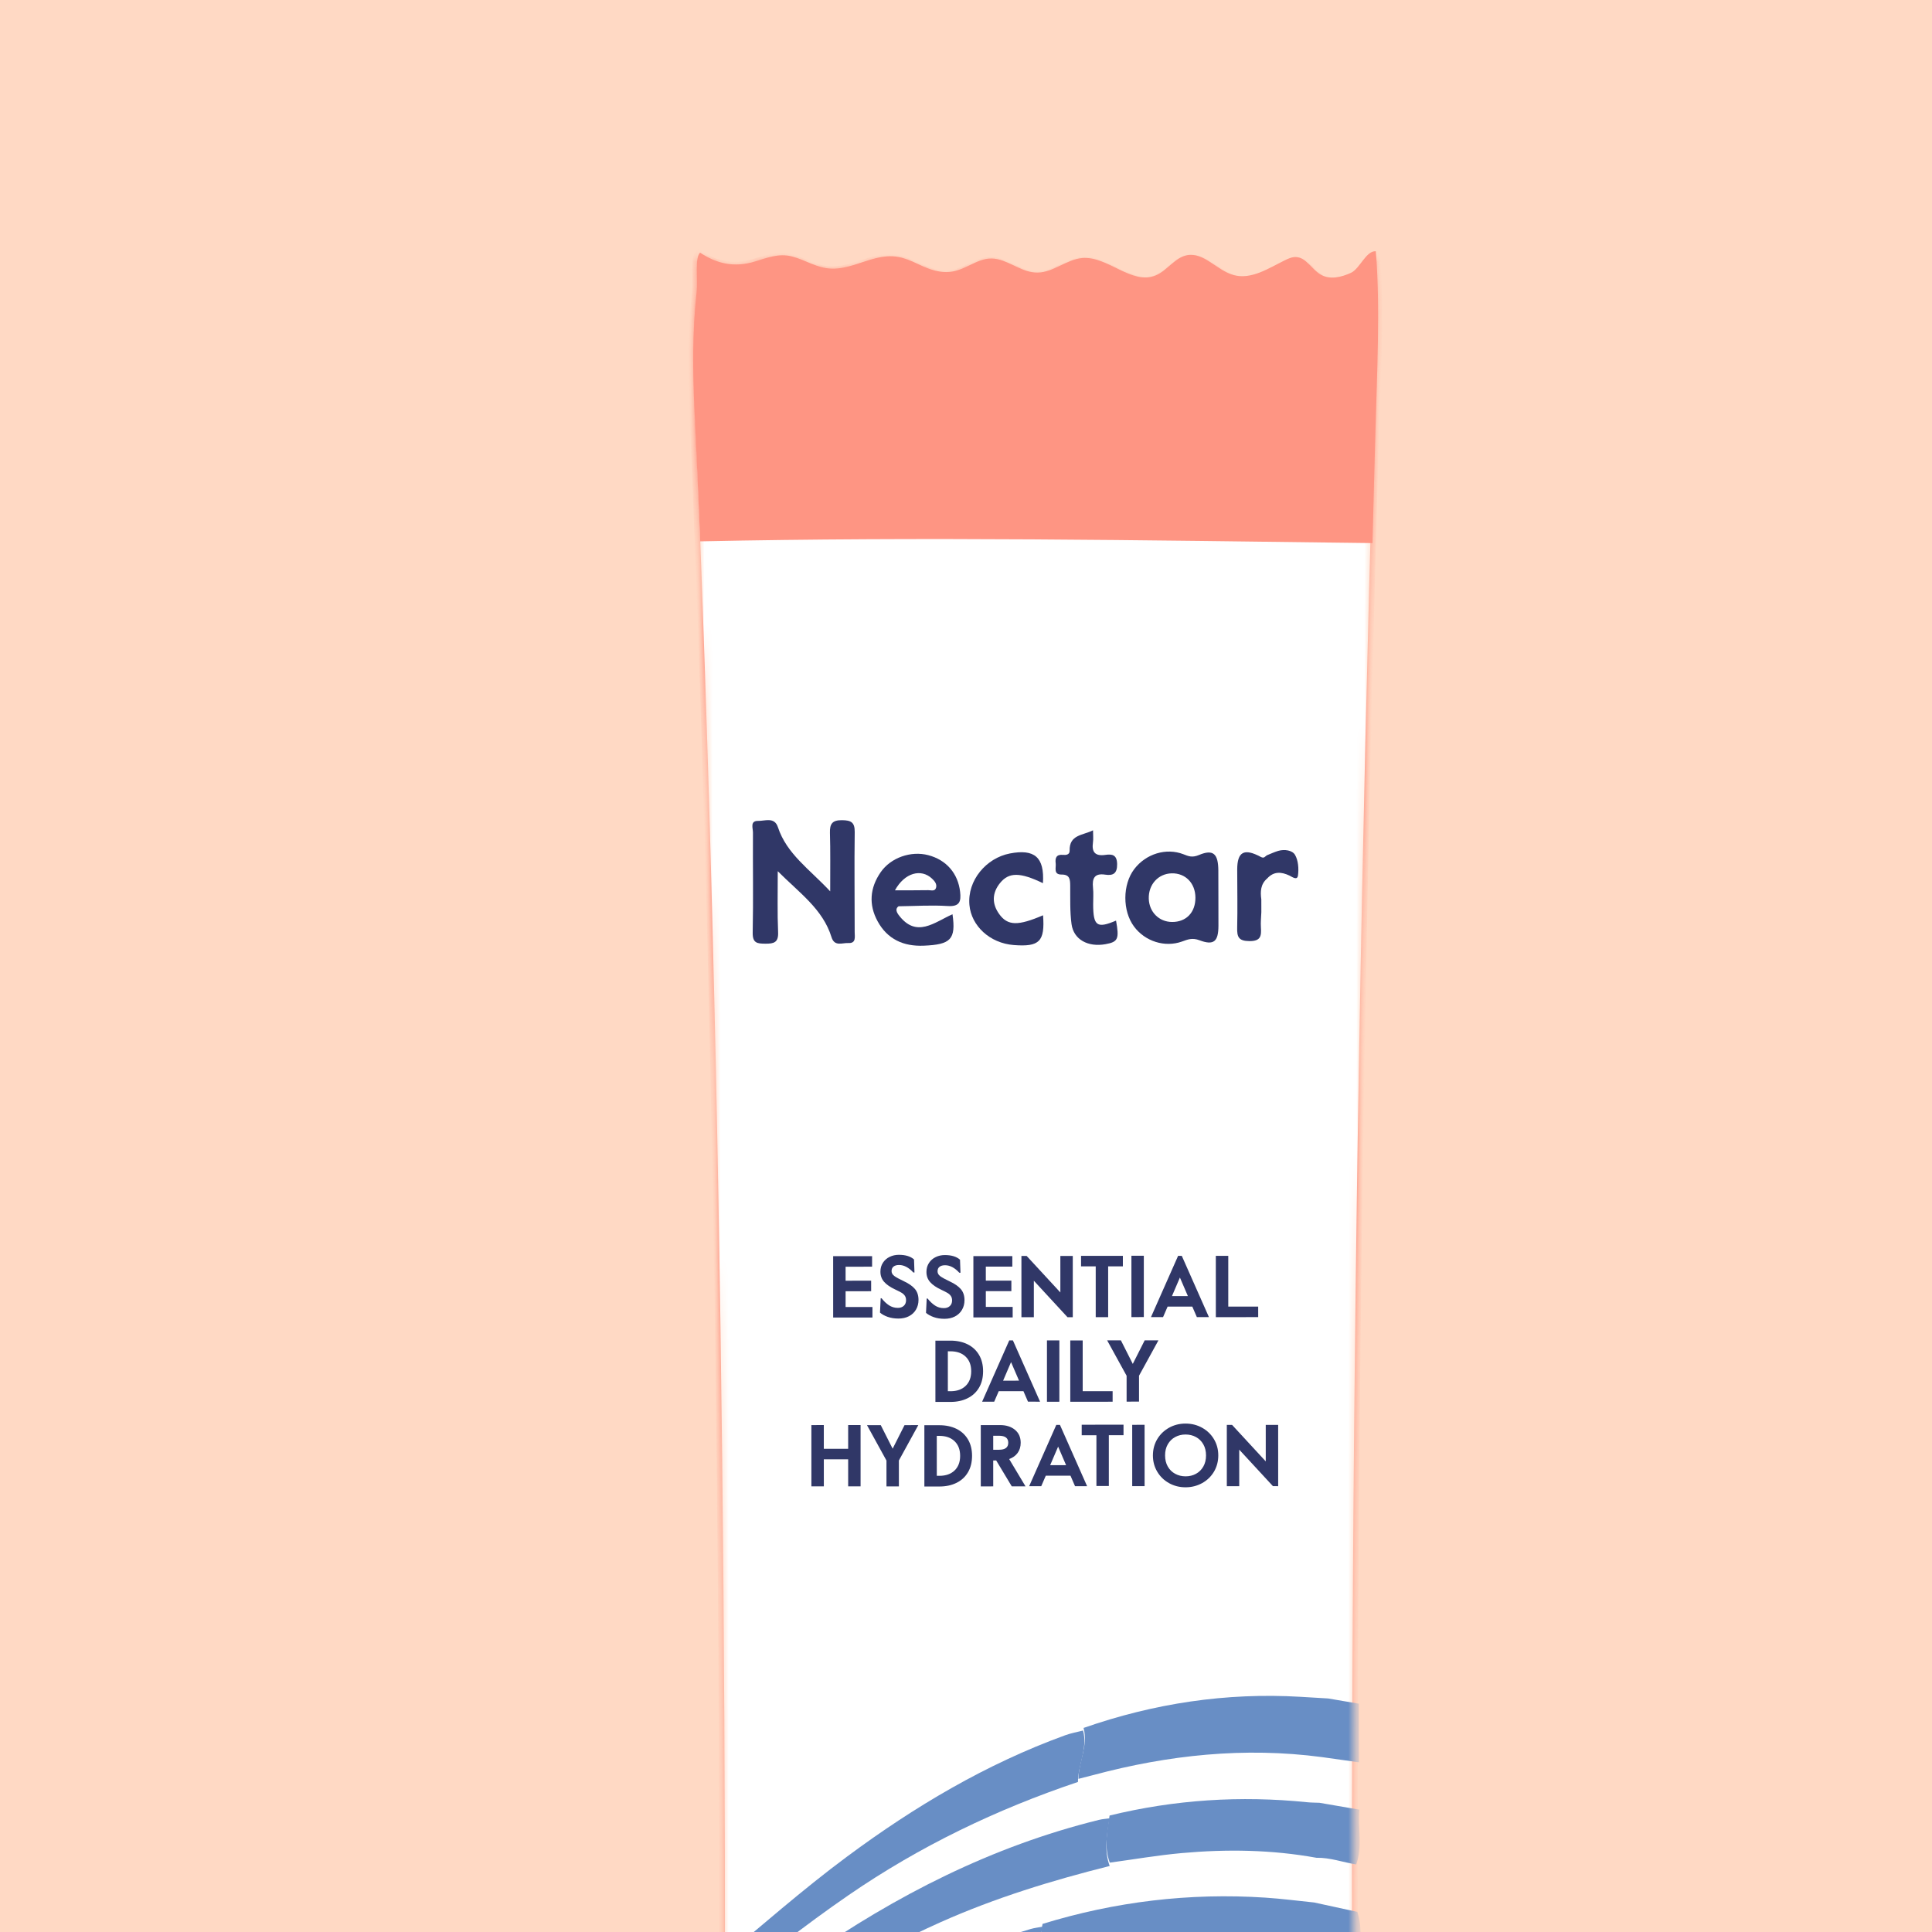
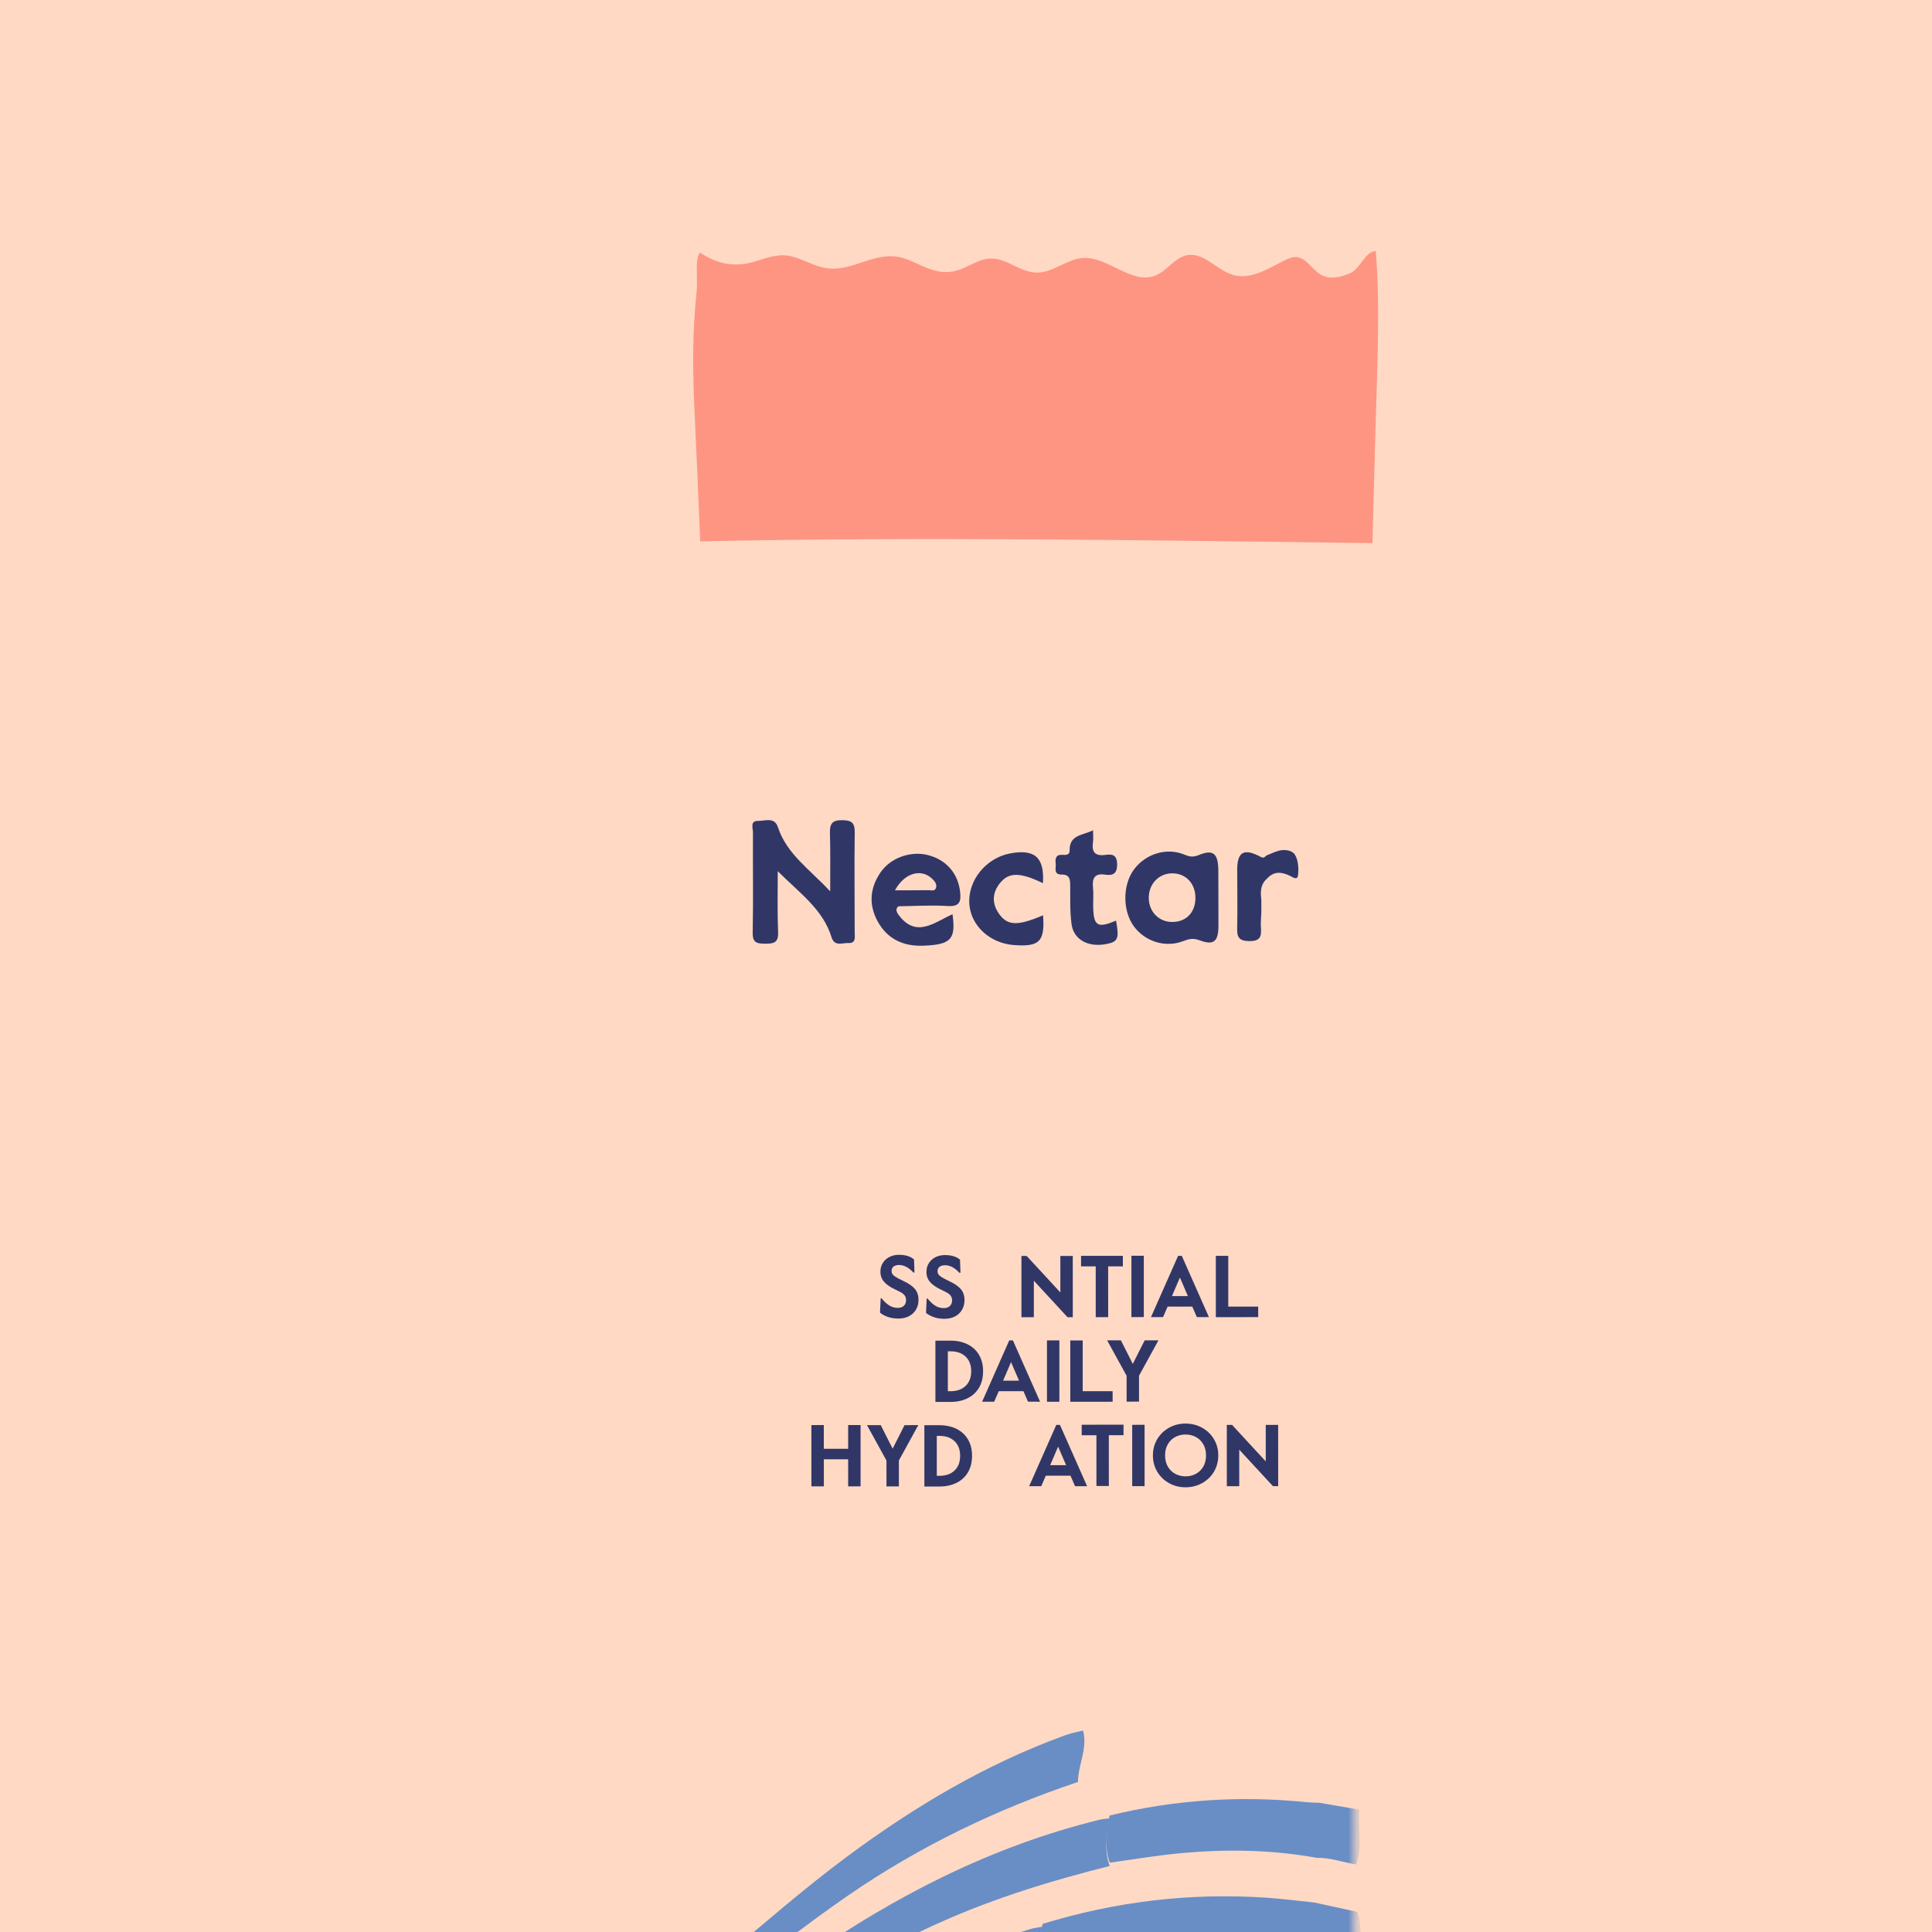
<svg xmlns="http://www.w3.org/2000/svg" fill="none" viewBox="0 0 240 240" height="240" width="240">
  <g clip-path="url(#clip0_6008_60)">
    <rect fill="#FFD9C4" height="240" width="240" />
    <g filter="url(#filter0_d_6008_60)">
      <mask height="385" width="87" y="27" x="77" maskUnits="userSpaceOnUse" style="mask-type:luminance" id="mask0_6008_60">
        <path fill="white" d="M80.945 343.661C80.985 343.646 81.022 343.626 81.061 343.611C81.04 345.359 81.02 347.166 80.959 349.06C80.96 349.761 80.961 350.461 80.965 351.162C80.965 351.282 80.965 351.399 80.968 351.518C80.839 362.396 80.688 374.782 80.545 385.856C80.494 385.849 80.442 385.854 80.391 385.843C80.366 387.49 80.341 389.139 80.316 390.785C80.374 390.744 80.424 390.696 80.482 390.655C80.456 392.75 80.43 394.789 80.404 396.728C80.327 397.165 80.34 397.617 80.341 398.069C80.344 399.043 80.345 400.017 80.345 400.991C80.299 404.505 80.633 407.378 80.596 409.906C85.378 410.016 89.765 410.688 94.551 410.866C106.661 411.318 118.818 411.114 130.933 410.982C141.71 410.865 152.488 410.677 163.253 410.173C163.108 405.588 162.991 401 162.849 396.415C162.852 396.292 162.861 396.169 162.837 396.046C162.816 395.409 162.801 394.772 162.78 394.136C162.808 394.137 162.832 394.137 162.856 394.138C162.857 392.5 162.854 390.862 162.855 389.227C162.78 389.216 162.707 389.208 162.635 389.197C162.564 386.771 162.488 384.347 162.42 381.921C162.541 381.303 162.366 380.641 162.463 380.02C162.43 380.004 162.397 379.988 162.362 379.974C162.342 379.301 162.322 378.628 162.302 377.957C162.567 377.239 162.33 376.446 162.444 375.705C162.373 375.667 162.304 375.628 162.233 375.589C162.164 373.071 162.075 370.552 162.057 368.056C162.055 366.652 162.05 365.25 162.048 363.846C161.994 363.814 161.941 363.785 161.89 363.753C161.864 362.726 161.853 361.699 161.829 360.672C161.898 360.711 161.966 360.747 162.032 360.785C162.024 359 162.019 357.211 162.012 355.425C161.909 355.414 161.816 355.377 161.72 355.35C161.692 354.053 161.672 352.756 161.643 351.458C161.631 349.215 161.62 346.971 161.611 344.728C161.575 344.727 161.545 344.711 161.509 344.704C161.369 338.029 161.218 331.357 161.103 324.683C161.13 324.696 161.157 324.712 161.183 324.725C161.067 322.454 161.289 320.164 160.966 317.906C160.855 310.943 160.801 303.979 160.747 297.03C160.738 294.673 160.729 292.319 160.723 289.962C160.693 289.952 160.666 289.939 160.639 289.929C160.618 287.958 160.593 285.991 160.572 284.024C160.614 284.043 160.658 284.063 160.7 284.079C160.692 281.824 160.686 279.568 160.678 277.312C160.615 277.302 160.558 277.272 160.498 277.259C160.285 252.037 160.242 226.814 160.358 201.588C160.478 176.366 160.758 151.142 161.191 125.921C161.625 100.701 162.209 75.485 162.942 50.272C163.145 43.296 163.636 34.554 163.074 27.613C161.865 27.52 161.074 29.768 159.986 30.268C158.798 30.813 157.364 31.154 156.226 30.507C155.103 29.87 154.418 28.359 153.133 28.286C152.644 28.258 152.171 28.458 151.731 28.674C149.683 29.669 147.522 31.098 145.331 30.492C143.264 29.92 141.644 27.607 139.536 27.986C137.986 28.266 137.03 29.913 135.566 30.497C132.58 31.683 129.634 28.024 126.438 28.277C124.48 28.433 122.822 30.047 120.861 30.058C119.028 30.069 117.601 28.751 115.873 28.369C113.737 27.899 112.386 29.441 110.385 29.848C108.834 30.161 107.386 29.614 105.998 28.945C104.084 28.023 102.858 27.651 100.676 28.173C98.862 28.606 97.113 29.489 95.209 29.44C93.328 29.392 91.934 28.339 90.184 27.891C88.575 27.481 87.117 28.052 85.581 28.511C82.992 29.28 80.821 28.751 78.755 27.368C78.069 28.008 78.476 30.756 78.311 32.227C77.743 37.313 77.778 42.062 77.997 47.184C78.228 52.589 78.447 57.993 78.653 63.398C80.302 106.642 81.171 149.912 81.527 193.184C81.709 215.473 81.751 237.762 81.697 260.051C81.466 261.105 81.431 262.159 81.683 263.216C81.68 264.854 81.667 266.491 81.663 268.129C81.614 268.155 81.568 268.185 81.519 268.211C81.522 269.564 81.526 270.919 81.529 272.271C81.569 272.247 81.606 272.227 81.645 272.203C81.639 273.463 81.635 274.72 81.629 275.979C81.599 275.985 81.574 275.999 81.544 276.005C81.545 277.575 81.549 279.142 81.55 280.713C81.568 280.701 81.59 280.692 81.608 280.68C81.598 282.309 81.595 283.94 81.585 285.569C81.506 286.24 81.549 286.923 81.578 287.606C81.575 287.735 81.578 287.867 81.578 287.996C81.583 288.279 81.591 288.559 81.575 288.832C81.562 290.731 81.549 292.626 81.536 294.525C81.535 294.679 81.529 294.829 81.531 294.983C81.514 297.416 81.491 299.846 81.471 302.279C81.184 303.639 81.331 305.06 81.237 306.446C81.307 306.423 81.368 306.391 81.438 306.368C81.427 307.806 81.416 309.244 81.402 310.679C81.35 310.705 81.298 310.731 81.249 310.758C81.255 312.884 81.263 315.011 81.269 317.138C81.296 317.123 81.324 317.108 81.352 317.094C81.335 318.888 81.325 320.679 81.308 322.473C81.26 322.81 81.276 323.161 81.277 323.508C81.277 324.119 81.28 324.734 81.28 325.345C81.253 327.689 81.212 331.382 81.161 335.925C80.772 338.494 81.168 341.094 80.954 343.67L80.945 343.661Z" />
      </mask>
      <g mask="url(#mask0_6008_60)">
        <mask fill="white" id="path-2-inside-1_6008_60">
          <path d="M80.945 343.66C80.985 343.646 81.022 343.625 81.061 343.611C81.04 345.359 81.02 347.165 80.959 349.059C80.96 349.76 80.961 350.461 80.965 351.161C80.965 351.281 80.965 351.398 80.968 351.518C80.839 362.396 80.688 374.782 80.545 385.856C80.494 385.848 80.443 385.853 80.391 385.843C80.367 387.489 80.341 389.138 80.316 390.785C80.375 390.743 80.424 390.696 80.483 390.654C80.456 392.749 80.43 394.789 80.404 396.727C80.327 397.165 80.34 397.617 80.341 398.068C80.345 399.042 80.345 400.017 80.346 400.991C80.299 404.505 80.634 407.377 80.596 409.905C85.378 410.016 89.766 410.688 94.552 410.866C106.662 411.318 118.819 411.113 130.934 410.982C141.711 410.865 152.49 410.677 163.255 410.173C163.11 405.588 162.993 401 162.851 396.415C162.854 396.292 162.863 396.169 162.838 396.046C162.818 395.409 162.803 394.773 162.782 394.136C162.809 394.137 162.834 394.137 162.858 394.138C162.858 392.5 162.856 390.862 162.857 389.227C162.781 389.216 162.709 389.208 162.637 389.197C162.566 386.771 162.489 384.347 162.422 381.921C162.542 381.304 162.368 380.642 162.465 380.02C162.432 380.004 162.399 379.988 162.363 379.975C162.343 379.301 162.324 378.628 162.304 377.957C162.569 377.239 162.331 376.446 162.446 375.705C162.375 375.667 162.306 375.628 162.235 375.589C162.166 373.071 162.076 370.552 162.059 368.056C162.057 366.652 162.052 365.251 162.05 363.846C161.996 363.814 161.942 363.785 161.892 363.753C161.865 362.726 161.854 361.699 161.831 360.672C161.899 360.711 161.968 360.747 162.034 360.785C162.026 359 162.021 357.211 162.013 355.426C161.911 355.414 161.818 355.378 161.722 355.351C161.693 354.053 161.673 352.756 161.645 351.458C161.633 349.215 161.621 346.971 161.612 344.728C161.576 344.727 161.546 344.711 161.51 344.704C161.371 338.029 161.219 331.357 161.104 324.683C161.131 324.696 161.158 324.712 161.185 324.725C161.068 322.454 161.29 320.164 160.967 317.907C160.856 310.944 160.802 303.979 160.748 297.03C160.739 294.673 160.73 292.319 160.724 289.962C160.694 289.952 160.667 289.939 160.64 289.929C160.619 287.959 160.594 285.991 160.573 284.024C160.615 284.044 160.66 284.063 160.701 284.08C160.693 281.824 160.688 279.568 160.679 277.313C160.616 277.302 160.559 277.273 160.499 277.259C160.286 252.037 160.243 226.814 160.359 201.589C160.478 176.366 160.758 151.142 161.192 125.922C161.625 100.702 162.209 75.485 162.942 50.273C163.145 43.296 163.636 34.554 163.074 27.613C161.865 27.521 161.073 29.768 159.986 30.269C158.798 30.813 157.364 31.154 156.226 30.508C155.102 29.87 154.417 28.359 153.132 28.287C152.644 28.259 152.171 28.459 151.73 28.675C149.682 29.67 147.521 31.099 145.331 30.492C143.264 29.92 141.644 27.608 139.535 27.987C137.985 28.267 137.03 29.914 135.566 30.497C132.58 31.683 129.633 28.025 126.437 28.278C124.479 28.433 122.821 30.047 120.86 30.058C119.027 30.07 117.6 28.752 115.872 28.369C113.736 27.899 112.385 29.441 110.384 29.848C108.833 30.161 107.385 29.614 105.996 28.945C104.083 28.024 102.856 27.651 100.675 28.173C98.861 28.606 97.112 29.489 95.207 29.44C93.326 29.392 91.933 28.339 90.183 27.891C88.573 27.481 87.116 28.052 85.579 28.511C82.99 29.28 80.819 28.751 78.754 27.368C78.067 28.008 78.475 30.756 78.309 32.227C77.741 37.313 77.776 42.062 77.996 47.184C78.226 52.589 78.445 57.993 78.652 63.398C80.301 106.642 81.17 149.912 81.526 193.184C81.708 215.473 81.751 237.762 81.697 260.051C81.466 261.105 81.431 262.158 81.683 263.216C81.679 264.853 81.666 266.491 81.663 268.129C81.614 268.155 81.568 268.185 81.519 268.211C81.522 269.563 81.525 270.918 81.529 272.271C81.569 272.247 81.605 272.226 81.645 272.203C81.638 273.463 81.635 274.719 81.629 275.979C81.598 275.984 81.574 275.999 81.543 276.004C81.544 277.575 81.548 279.142 81.549 280.712C81.568 280.7 81.589 280.692 81.608 280.68C81.598 282.308 81.595 283.94 81.585 285.568C81.505 286.239 81.549 286.923 81.578 287.605C81.575 287.734 81.577 287.867 81.577 287.996C81.582 288.279 81.591 288.558 81.575 288.831C81.562 290.73 81.549 292.626 81.536 294.524C81.535 294.678 81.528 294.829 81.531 294.982C81.514 297.416 81.491 299.846 81.471 302.279C81.184 303.639 81.331 305.059 81.236 306.446C81.306 306.423 81.368 306.391 81.438 306.368C81.427 307.806 81.416 309.244 81.402 310.678C81.35 310.705 81.298 310.731 81.249 310.757C81.255 312.884 81.263 315.011 81.269 317.137C81.296 317.122 81.324 317.108 81.351 317.093C81.335 318.887 81.324 320.678 81.308 322.473C81.26 322.809 81.276 323.16 81.276 323.507C81.277 324.119 81.28 324.734 81.28 325.345C81.253 327.689 81.212 331.381 81.161 335.925C80.772 338.493 81.168 341.094 80.954 343.669L80.945 343.66Z" />
        </mask>
-         <path mask="url(#path-2-inside-1_6008_60)" stroke-width="0.687" stroke="#FE9583" fill="white" d="M80.945 343.66C80.985 343.646 81.022 343.625 81.061 343.611C81.04 345.359 81.02 347.165 80.959 349.059C80.96 349.76 80.961 350.461 80.965 351.161C80.965 351.281 80.965 351.398 80.968 351.518C80.839 362.396 80.688 374.782 80.545 385.856C80.494 385.848 80.443 385.853 80.391 385.843C80.367 387.489 80.341 389.138 80.316 390.785C80.375 390.743 80.424 390.696 80.483 390.654C80.456 392.749 80.43 394.789 80.404 396.727C80.327 397.165 80.34 397.617 80.341 398.068C80.345 399.042 80.345 400.017 80.346 400.991C80.299 404.505 80.634 407.377 80.596 409.905C85.378 410.016 89.766 410.688 94.552 410.866C106.662 411.318 118.819 411.113 130.934 410.982C141.711 410.865 152.49 410.677 163.255 410.173C163.11 405.588 162.993 401 162.851 396.415C162.854 396.292 162.863 396.169 162.838 396.046C162.818 395.409 162.803 394.773 162.782 394.136C162.809 394.137 162.834 394.137 162.858 394.138C162.858 392.5 162.856 390.862 162.857 389.227C162.781 389.216 162.709 389.208 162.637 389.197C162.566 386.771 162.489 384.347 162.422 381.921C162.542 381.304 162.368 380.642 162.465 380.02C162.432 380.004 162.399 379.988 162.363 379.975C162.343 379.301 162.324 378.628 162.304 377.957C162.569 377.239 162.331 376.446 162.446 375.705C162.375 375.667 162.306 375.628 162.235 375.589C162.166 373.071 162.076 370.552 162.059 368.056C162.057 366.652 162.052 365.251 162.05 363.846C161.996 363.814 161.942 363.785 161.892 363.753C161.865 362.726 161.854 361.699 161.831 360.672C161.899 360.711 161.968 360.747 162.034 360.785C162.026 359 162.021 357.211 162.013 355.426C161.911 355.414 161.818 355.378 161.722 355.351C161.693 354.053 161.673 352.756 161.645 351.458C161.633 349.215 161.621 346.971 161.612 344.728C161.576 344.727 161.546 344.711 161.51 344.704C161.371 338.029 161.219 331.357 161.104 324.683C161.131 324.696 161.158 324.712 161.185 324.725C161.068 322.454 161.29 320.164 160.967 317.907C160.856 310.944 160.802 303.979 160.748 297.03C160.739 294.673 160.73 292.319 160.724 289.962C160.694 289.952 160.667 289.939 160.64 289.929C160.619 287.959 160.594 285.991 160.573 284.024C160.615 284.044 160.66 284.063 160.701 284.08C160.693 281.824 160.688 279.568 160.679 277.313C160.616 277.302 160.559 277.273 160.499 277.259C160.286 252.037 160.243 226.814 160.359 201.589C160.478 176.366 160.758 151.142 161.192 125.922C161.625 100.702 162.209 75.485 162.942 50.273C163.145 43.296 163.636 34.554 163.074 27.613C161.865 27.521 161.073 29.768 159.986 30.269C158.798 30.813 157.364 31.154 156.226 30.508C155.102 29.87 154.417 28.359 153.132 28.287C152.644 28.259 152.171 28.459 151.73 28.675C149.682 29.67 147.521 31.099 145.331 30.492C143.264 29.92 141.644 27.608 139.535 27.987C137.985 28.267 137.03 29.914 135.566 30.497C132.58 31.683 129.633 28.025 126.437 28.278C124.479 28.433 122.821 30.047 120.86 30.058C119.027 30.07 117.6 28.752 115.872 28.369C113.736 27.899 112.385 29.441 110.384 29.848C108.833 30.161 107.385 29.614 105.996 28.945C104.083 28.024 102.856 27.651 100.675 28.173C98.861 28.606 97.112 29.489 95.207 29.44C93.326 29.392 91.933 28.339 90.183 27.891C88.573 27.481 87.116 28.052 85.579 28.511C82.99 29.28 80.819 28.751 78.754 27.368C78.067 28.008 78.475 30.756 78.309 32.227C77.741 37.313 77.776 42.062 77.996 47.184C78.226 52.589 78.445 57.993 78.652 63.398C80.301 106.642 81.17 149.912 81.526 193.184C81.708 215.473 81.751 237.762 81.697 260.051C81.466 261.105 81.431 262.158 81.683 263.216C81.679 264.853 81.666 266.491 81.663 268.129C81.614 268.155 81.568 268.185 81.519 268.211C81.522 269.563 81.525 270.918 81.529 272.271C81.569 272.247 81.605 272.226 81.645 272.203C81.638 273.463 81.635 274.719 81.629 275.979C81.598 275.984 81.574 275.999 81.543 276.004C81.544 277.575 81.548 279.142 81.549 280.712C81.568 280.7 81.589 280.692 81.608 280.68C81.598 282.308 81.595 283.94 81.585 285.568C81.505 286.239 81.549 286.923 81.578 287.605C81.575 287.734 81.577 287.867 81.577 287.996C81.582 288.279 81.591 288.558 81.575 288.831C81.562 290.73 81.549 292.626 81.536 294.524C81.535 294.678 81.528 294.829 81.531 294.982C81.514 297.416 81.491 299.846 81.471 302.279C81.184 303.639 81.331 305.059 81.236 306.446C81.306 306.423 81.368 306.391 81.438 306.368C81.427 307.806 81.416 309.244 81.402 310.678C81.35 310.705 81.298 310.731 81.249 310.757C81.255 312.884 81.263 315.011 81.269 317.137C81.296 317.122 81.324 317.108 81.351 317.093C81.335 318.887 81.324 320.678 81.308 322.473C81.26 322.809 81.276 323.16 81.276 323.507C81.277 324.119 81.28 324.734 81.28 325.345C81.253 327.689 81.212 331.381 81.161 335.925C80.772 338.493 81.168 341.094 80.954 343.669L80.945 343.66Z" />
        <path fill="#688EC5" d="M129.848 227.801C122.679 229.596 115.639 231.753 108.871 234.769C99.644 238.885 91.141 244.182 83.014 250.117C82.452 250.53 81.857 250.895 81.277 251.283C81.272 249.914 81.264 248.542 81.259 247.172C84.887 244.513 88.464 241.775 92.157 239.202C103.295 231.448 115.235 225.346 128.516 222.072C128.941 221.967 129.387 221.942 129.824 221.88C129.519 223.854 129.119 225.828 129.848 227.798L129.848 227.801Z" />
        <path fill="#688EC5" d="M125.913 217.359C115.79 220.762 106.263 225.34 97.452 231.396C91.947 235.181 86.718 239.305 81.575 243.554C80.806 242.346 81.355 241.005 81.185 239.737C86.507 235.319 91.692 230.732 97.258 226.607C105.625 220.405 114.502 215.126 124.338 211.554C125.049 211.294 125.806 211.164 126.541 210.972C127.14 213.183 125.927 215.21 125.906 217.358L125.913 217.359Z" />
-         <path fill="#688EC5" d="M125.969 216.975C125.986 214.847 127.202 212.839 126.604 210.65C135.329 207.605 144.3 206.236 153.56 206.785C154.701 206.853 155.845 206.921 156.986 206.989C158.258 207.206 159.531 207.423 160.803 207.639C160.805 210.068 160.811 212.493 160.813 214.921C159.279 214.704 157.746 214.49 156.209 214.272C146.581 213 137.14 214.004 127.818 216.502C127.202 216.667 126.584 216.818 125.965 216.978L125.969 216.975Z" />
        <path fill="#688EC5" d="M121.514 234.992C130.528 232.225 139.749 231.112 149.178 231.73C151.206 231.862 153.224 232.129 155.247 232.333C157.035 232.721 158.823 233.108 160.611 233.499C161.36 235.678 160.792 237.934 161.009 240.144C147.841 236.136 134.666 236.858 121.488 240.075C121.722 238.381 121.096 236.684 121.514 234.992Z" />
        <path fill="#688EC5" d="M129.862 227.386C129.132 225.438 129.532 223.485 129.837 221.532C137.92 219.558 146.107 219.035 154.387 219.88C154.89 219.932 155.4 219.926 155.907 219.948C157.559 220.234 159.214 220.517 160.866 220.803C160.642 223.065 161.298 225.379 160.467 227.605C158.82 227.344 157.232 226.743 155.535 226.781C149.978 225.77 144.375 225.692 138.773 226.199C135.791 226.468 132.835 226.982 129.865 227.383L129.862 227.386Z" />
        <path fill="#688EC5" d="M121.496 235.342C121.078 237.057 121.703 238.777 121.469 240.494C115.472 242.361 109.525 244.345 103.795 246.954C96.442 250.302 89.441 254.256 82.658 258.612C82.231 258.884 81.783 259.123 81.347 259.377C81.343 257.98 81.339 256.584 81.334 255.188C85.977 252.188 90.531 249.046 95.368 246.347C103.226 241.964 111.361 238.219 120.01 235.633C120.493 235.49 121 235.436 121.496 235.342Z" />
        <path fill="#303767" d="M95.131 106.734C95.126 103.908 95.167 101.686 95.098 99.468C95.062 98.334 95.398 97.871 96.602 97.887C97.699 97.9 98.192 98.127 98.176 99.367C98.117 103.505 98.175 107.643 98.171 111.782C98.171 112.373 98.383 113.205 97.366 113.148C96.633 113.108 95.666 113.625 95.293 112.418C94.219 108.943 91.344 106.955 88.615 104.223C88.621 107.028 88.554 109.415 88.659 111.79C88.716 113.075 88.152 113.235 87.082 113.228C86.055 113.22 85.475 113.165 85.503 111.837C85.589 107.7 85.51 103.561 85.535 99.422C85.54 98.887 85.138 97.955 86.177 97.975C87.03 97.992 88.208 97.452 88.637 98.759C89.73 102.081 92.532 103.948 95.134 106.731L95.131 106.734Z" />
        <path fill="#303767" d="M143.354 107.569C143.356 108.71 143.363 109.854 143.359 110.995C143.353 112.925 142.815 113.486 141.014 112.806C140.09 112.458 139.545 112.707 138.822 112.964C136.697 113.72 134.253 112.947 132.879 111.107C131.425 109.161 131.435 105.888 132.901 103.962C134.351 102.057 136.871 101.29 139.005 102.116C139.641 102.362 140.086 102.569 140.946 102.209C142.741 101.454 143.334 102.084 143.346 104.143C143.351 105.284 143.352 106.428 143.354 107.569ZM140.5 107.498C140.487 105.703 139.255 104.447 137.549 104.489C135.874 104.531 134.655 105.882 134.705 107.636C134.755 109.295 135.982 110.523 137.598 110.531C139.361 110.54 140.512 109.337 140.5 107.498Z" />
        <path fill="#303767" d="M103.621 109.646C105.837 112.619 108.096 110.542 110.324 109.574C110.762 112.685 110.121 113.341 106.737 113.477C104.231 113.581 102.237 112.673 101.024 110.451C99.889 108.381 100.055 106.292 101.402 104.347C102.653 102.538 105.16 101.666 107.309 102.23C109.574 102.824 111.012 104.51 111.269 106.79C111.407 107.999 111.207 108.645 109.719 108.549C107.697 108.42 105.659 108.557 103.626 108.581C103.275 108.821 103.274 109.176 103.621 109.646ZM103.175 106.596C104.711 106.593 106.014 106.605 107.318 106.581C107.655 106.574 108.143 106.77 108.281 106.275C108.409 105.81 108.1 105.444 107.771 105.139C106.423 103.874 104.378 104.406 103.175 106.596Z" />
        <path fill="#303767" d="M121.558 105.711C118.737 104.349 117.341 104.328 116.24 105.678C115.237 106.905 115.197 108.257 116.118 109.54C117.181 111.022 118.458 111.031 121.573 109.699C121.815 112.952 121.131 113.645 117.934 113.397C114.95 113.166 112.66 111.006 112.426 108.425C112.146 105.361 114.52 102.589 117.432 102.025C120.507 101.43 121.762 102.47 121.558 105.708L121.558 105.711Z" />
        <path fill="#303767" d="M127.78 99.142C127.78 99.755 127.836 100.204 127.773 100.635C127.59 101.885 128.071 102.379 129.323 102.196C130.146 102.077 130.753 102.175 130.773 103.335C130.792 104.522 130.267 104.8 129.292 104.652C127.964 104.449 127.652 105.104 127.778 106.279C127.853 106.971 127.792 107.678 127.796 108.377C127.809 111.04 128.276 111.365 130.639 110.361C131.052 112.642 130.887 113.012 129.325 113.29C127.148 113.679 125.373 112.719 125.11 110.798C124.897 109.231 124.961 107.626 124.946 106.034C124.938 105.27 124.905 104.631 123.887 104.641C122.822 104.651 123.213 103.796 123.141 103.242C123.054 102.577 123.224 102.115 124.039 102.195C124.426 102.232 124.884 102.183 124.873 101.673C124.825 99.672 126.493 99.789 127.783 99.142L127.78 99.142Z" />
        <path fill="#303767" d="M149.369 102.251C149.841 102.064 150.301 101.843 150.787 101.699C151.571 101.468 152.538 101.625 152.869 102.188C153.279 102.885 153.351 103.911 153.241 104.748C153.151 105.417 152.534 104.938 152.178 104.766C151.174 104.29 150.238 104.223 149.419 105.121C148.589 105.826 148.55 106.757 148.685 107.732C148.687 108.256 148.686 108.783 148.688 109.308C148.666 109.938 148.592 110.571 148.634 111.197C148.705 112.26 148.627 112.92 147.199 112.907C145.841 112.897 145.659 112.362 145.687 111.231C145.744 108.833 145.692 106.432 145.691 104.029C145.692 101.809 146.541 101.332 148.619 102.449C149.047 102.678 149.143 102.386 149.372 102.248L149.369 102.251Z" />
      </g>
      <path fill="#FE9583" d="M78.281 47.173C78.527 52.531 78.761 57.888 78.983 63.249C106.838 62.664 133.34 63.105 162.496 63.465C162.619 58.155 162.718 55.158 162.853 49.845C163.031 42.876 163.49 34.141 162.907 27.211C161.703 27.124 160.923 29.373 159.842 29.879C158.661 30.428 157.235 30.776 156.1 30.135C154.979 29.504 154.292 28.002 153.013 27.932C152.526 27.906 152.056 28.108 151.619 28.326C149.583 29.331 147.437 30.769 145.254 30.174C143.191 29.615 141.574 27.311 139.473 27.7C137.931 27.987 136.985 29.637 135.53 30.227C132.562 31.426 129.616 27.786 126.436 28.055C124.487 28.22 122.842 29.84 120.89 29.861C119.068 29.881 117.64 28.572 115.919 28.198C113.791 27.74 112.451 29.286 110.461 29.702C108.918 30.023 107.471 29.484 106.089 28.823C104.181 27.911 102.959 27.545 100.789 28.077C98.985 28.518 97.247 29.409 95.351 29.37C93.478 29.331 92.087 28.286 90.344 27.848C88.74 27.446 87.291 28.024 85.763 28.489C83.189 29.27 81.025 28.753 78.965 27.381C78.284 28.024 78.698 30.767 78.539 32.237C77.99 37.321 78.042 42.064 78.278 47.179L78.281 47.173Z" />
-       <path fill="#303767" d="M95.497 152.047L100.335 152.046L100.335 153.353L97.043 153.355L97.043 155.095L100.216 155.093L100.217 156.4L97.044 156.401L97.043 158.36L100.379 158.359L100.379 159.665L95.499 159.665L95.497 152.05L95.497 152.047Z" />
      <path fill="#303767" d="M102.287 159.591C101.894 159.453 101.569 159.274 101.316 159.057L101.402 157.272L101.509 157.275C101.8 157.643 102.107 157.933 102.434 158.149C102.761 158.361 103.128 158.47 103.533 158.47C103.837 158.47 104.084 158.386 104.272 158.215C104.46 158.043 104.554 157.812 104.554 157.513C104.552 157.295 104.504 157.113 104.403 156.963C104.301 156.813 104.163 156.687 103.984 156.582C103.805 156.477 103.546 156.346 103.206 156.185C102.598 155.901 102.14 155.588 101.831 155.24C101.522 154.892 101.368 154.468 101.369 153.967C101.369 153.545 101.475 153.176 101.684 152.857C101.894 152.539 102.172 152.295 102.523 152.128C102.87 151.96 103.246 151.878 103.652 151.877C104.484 151.876 105.116 152.071 105.544 152.455L105.599 154.076L105.458 154.073C104.884 153.453 104.295 153.142 103.687 153.142C103.398 153.142 103.17 153.205 103.004 153.334C102.839 153.459 102.755 153.651 102.753 153.903C102.754 154.137 102.864 154.336 103.084 154.5C103.305 154.668 103.709 154.889 104.296 155.165C104.889 155.442 105.34 155.756 105.643 156.106C105.946 156.457 106.099 156.915 106.1 157.481C106.099 157.93 105.996 158.33 105.789 158.683C105.582 159.035 105.291 159.309 104.915 159.504C104.539 159.699 104.104 159.797 103.61 159.796C103.125 159.796 102.684 159.728 102.29 159.591L102.287 159.591Z" />
      <path fill="#303767" d="M108.004 159.621C107.611 159.484 107.286 159.305 107.032 159.088L107.119 157.303L107.226 157.305C107.516 157.674 107.823 157.963 108.151 158.179C108.478 158.395 108.841 158.501 109.25 158.5C109.554 158.501 109.801 158.417 109.989 158.245C110.177 158.074 110.271 157.842 110.271 157.544C110.272 157.326 110.221 157.143 110.119 156.994C110.018 156.844 109.879 156.718 109.7 156.613C109.521 156.508 109.263 156.376 108.922 156.215C108.314 155.932 107.854 155.618 107.548 155.271C107.239 154.923 107.085 154.498 107.086 153.997C107.086 153.576 107.192 153.206 107.401 152.888C107.61 152.569 107.889 152.326 108.236 152.158C108.583 151.99 108.96 151.909 109.365 151.908C110.198 151.907 110.829 152.102 111.257 152.486L111.313 154.107L111.171 154.104C110.598 153.483 110.008 153.173 109.4 153.172C109.112 153.173 108.883 153.235 108.715 153.364C108.549 153.49 108.465 153.682 108.466 153.934C108.468 154.168 108.577 154.367 108.798 154.531C109.018 154.699 109.422 154.919 110.009 155.196C110.602 155.473 111.054 155.786 111.356 156.137C111.659 156.488 111.813 156.946 111.813 157.512C111.813 157.961 111.709 158.361 111.502 158.713C111.295 159.066 111.004 159.339 110.628 159.535C110.253 159.73 109.818 159.828 109.323 159.827C108.838 159.826 108.397 159.759 108.004 159.621Z" />
-       <path fill="#303767" d="M112.917 152.037L117.755 152.036L117.755 153.343L114.462 153.345L114.463 155.085L117.636 155.083L117.636 156.39L114.463 156.391L114.463 158.35L117.798 158.348L117.799 159.655L112.918 159.655L112.917 152.04L112.917 152.037Z" />
      <path fill="#303767" d="M118.885 152.018L119.536 152.019L123.722 156.554L123.721 152.02L125.264 152.019L125.265 159.632L124.613 159.631L120.428 155.096L120.429 159.63L118.886 159.631L118.885 152.018Z" />
      <path fill="#303767" d="M128.117 153.315L126.293 153.314L126.292 152.008L131.486 152.008L131.487 153.315L129.659 153.314L129.66 159.622L128.115 159.624L128.114 153.315L128.117 153.315Z" />
      <path fill="#303767" d="M132.551 151.995L134.089 151.993L134.09 159.612L132.549 159.614L132.548 151.995L132.551 151.995Z" />
      <path fill="#303767" d="M138.347 152.003L138.805 152.004L142.177 159.616L140.677 159.615L140.112 158.31L137.045 158.31L136.48 159.614L134.98 159.614L138.35 152L138.347 152.003ZM139.564 157.004L138.573 154.7L137.585 157.006L139.564 157.004Z" />
      <path fill="#303767" d="M143.038 152.005L144.58 152.004L144.58 158.312L148.297 158.312L148.298 159.619L143.036 159.62L143.034 152.005L143.038 152.005Z" />
      <path fill="#303767" d="M108.199 162.539L110.07 162.538C110.866 162.539 111.573 162.689 112.184 162.988C112.795 163.289 113.272 163.727 113.613 164.299C113.954 164.872 114.124 165.555 114.123 166.345C114.122 167.135 113.954 167.817 113.614 168.391C113.273 168.964 112.797 169.4 112.185 169.701C111.574 170.002 110.867 170.153 110.072 170.152L108.2 170.153L108.199 162.539ZM110.072 168.824C110.867 168.825 111.499 168.602 111.956 168.159C112.417 167.717 112.645 167.11 112.646 166.342C112.646 165.573 112.416 164.969 111.955 164.526C111.494 164.083 110.866 163.864 110.07 163.863L109.745 163.862L109.746 168.82L110.072 168.821L110.072 168.824Z" />
      <path fill="#303767" d="M117.37 162.509L117.828 162.51L121.2 170.122L119.701 170.121L119.135 168.816L116.068 168.816L115.503 170.123L114.004 170.123L117.373 162.509L117.37 162.509ZM118.588 167.51L117.597 165.206L116.609 167.512L118.588 167.51Z" />
      <path fill="#303767" d="M122.06 162.511L123.598 162.51L123.599 170.128L122.058 170.13L122.057 162.511L122.06 162.511Z" />
      <path fill="#303767" d="M124.954 162.514L126.496 162.513L126.497 168.821L130.214 168.822L130.214 170.128L124.955 170.129L124.954 162.514Z" />
      <path fill="#303767" d="M131.948 166.897L129.533 162.504L131.241 162.502L132.719 165.429L134.197 162.503L135.905 162.501L133.494 166.896L133.494 170.114L131.952 170.116L131.951 166.897L131.948 166.897Z" />
      <path fill="#303767" d="M92.796 173.028L94.338 173.026L94.338 175.974L97.362 175.973L97.362 173.025L98.904 173.023L98.905 180.637L97.363 180.639L97.362 177.279L94.339 177.28L94.34 180.64L92.794 180.642L92.793 173.028L92.796 173.028Z" />
      <path fill="#303767" d="M102.117 177.429L99.701 173.036L101.41 173.034L102.888 175.961L104.365 173.034L106.074 173.033L103.662 177.428L103.663 180.646L102.121 180.647L102.12 177.429L102.117 177.429Z" />
      <path fill="#303767" d="M106.828 173.046L108.699 173.045C109.495 173.046 110.201 173.196 110.813 173.494C111.424 173.796 111.9 174.233 112.242 174.806C112.583 175.379 112.753 176.062 112.752 176.852C112.751 177.641 112.583 178.323 112.242 178.897C111.902 179.471 111.426 179.907 110.814 180.208C110.203 180.509 109.496 180.66 108.7 180.659L106.829 180.66L106.828 173.046ZM108.697 179.331C109.496 179.332 110.124 179.108 110.582 178.666C111.043 178.224 111.274 177.617 111.271 176.848C111.272 176.08 111.042 175.476 110.581 175.033C110.12 174.59 109.492 174.371 108.696 174.369L108.37 174.369L108.372 179.327L108.697 179.328L108.697 179.331Z" />
-       <path fill="#303767" d="M113.836 173.028L116.238 173.028C116.991 173.029 117.607 173.223 118.081 173.614C118.556 174.005 118.793 174.542 118.794 175.224C118.793 175.716 118.668 176.138 118.415 176.486C118.162 176.834 117.809 177.088 117.361 177.248L119.394 180.641L117.686 180.642L115.75 177.423L115.381 177.425L115.382 180.643L113.837 180.645L113.836 173.031L113.836 173.028ZM116.107 176.094C116.868 176.094 117.249 175.804 117.249 175.223C117.249 174.642 116.868 174.354 116.109 174.354L115.381 174.354L115.382 176.094L116.11 176.094L116.107 176.094Z" />
      <path fill="#303767" d="M123.214 173.007L123.672 173.008L127.044 180.62L125.545 180.62L124.979 179.314L121.912 179.315L121.347 180.618L119.847 180.618L123.217 173.004L123.214 173.007ZM124.434 178.009L123.444 175.705L122.455 178.01L124.434 178.009Z" />
      <path fill="#303767" d="M128.201 174.291L126.373 174.29L126.373 172.983L131.567 172.981L131.568 174.287L129.743 174.286L129.744 180.595L128.202 180.596L128.201 174.288L128.201 174.291Z" />
      <path fill="#303767" d="M132.646 172.996L134.184 172.994L134.186 180.613L132.648 180.614L132.646 172.996Z" />
      <path fill="#303767" d="M137.225 180.241C136.605 179.896 136.117 179.425 135.758 178.821C135.398 178.221 135.219 177.547 135.219 176.8C135.219 176.054 135.399 175.378 135.756 174.777C136.116 174.176 136.605 173.704 137.224 173.357C137.843 173.014 138.528 172.84 139.272 172.841C140.019 172.841 140.704 173.012 141.327 173.357C141.949 173.702 142.441 174.173 142.8 174.776C143.159 175.377 143.339 176.054 143.339 176.797C143.338 177.544 143.158 178.22 142.802 178.821C142.442 179.422 141.952 179.897 141.328 180.24C140.703 180.584 140.02 180.757 139.273 180.757C138.526 180.757 137.844 180.586 137.222 180.241L137.225 180.241ZM140.568 179.081C140.953 178.871 141.258 178.57 141.481 178.179C141.704 177.787 141.818 177.328 141.817 176.796C141.816 176.268 141.706 175.808 141.48 175.416C141.255 175.024 140.951 174.723 140.568 174.515C140.182 174.304 139.751 174.2 139.275 174.199C138.804 174.198 138.375 174.303 137.986 174.513C137.598 174.723 137.293 175.024 137.067 175.416C136.841 175.808 136.73 176.269 136.731 176.798C136.732 177.327 136.843 177.787 137.068 178.179C137.293 178.571 137.597 178.872 137.986 179.08C138.375 179.291 138.804 179.395 139.274 179.396C139.753 179.396 140.183 179.292 140.568 179.081Z" />
      <path fill="#303767" d="M144.4 173.003L145.051 173.004L149.237 177.539L149.236 173.006L150.778 173.004L150.779 180.618L150.128 180.616L145.942 176.081L145.943 180.618L144.401 180.62L144.4 173.006L144.4 173.003Z" />
    </g>
  </g>
  <defs>
    <filter color-interpolation-filters="sRGB" filterUnits="userSpaceOnUse" height="399.879" width="95.158" y="27.208" x="77.849" id="filter0_d_6008_60">
      <feFlood result="BackgroundImageFix" flood-opacity="0" />
      <feColorMatrix result="hardAlpha" values="0 0 0 0 0 0 0 0 0 0 0 0 0 0 0 0 0 0 127 0" type="matrix" in="SourceAlpha" />
      <feOffset dy="4" dx="8" />
      <feComposite operator="out" in2="hardAlpha" />
      <feColorMatrix values="0 0 0 0 0 0 0 0 0 0 0 0 0 0 0 0 0 0 0.18 0" type="matrix" />
      <feBlend result="effect1_dropShadow_6008_60" in2="BackgroundImageFix" mode="normal" />
      <feBlend result="shape" in2="effect1_dropShadow_6008_60" in="SourceGraphic" mode="normal" />
    </filter>
    <clipPath id="clip0_6008_60">
      <rect fill="white" height="240" width="240" />
    </clipPath>
  </defs>
</svg>